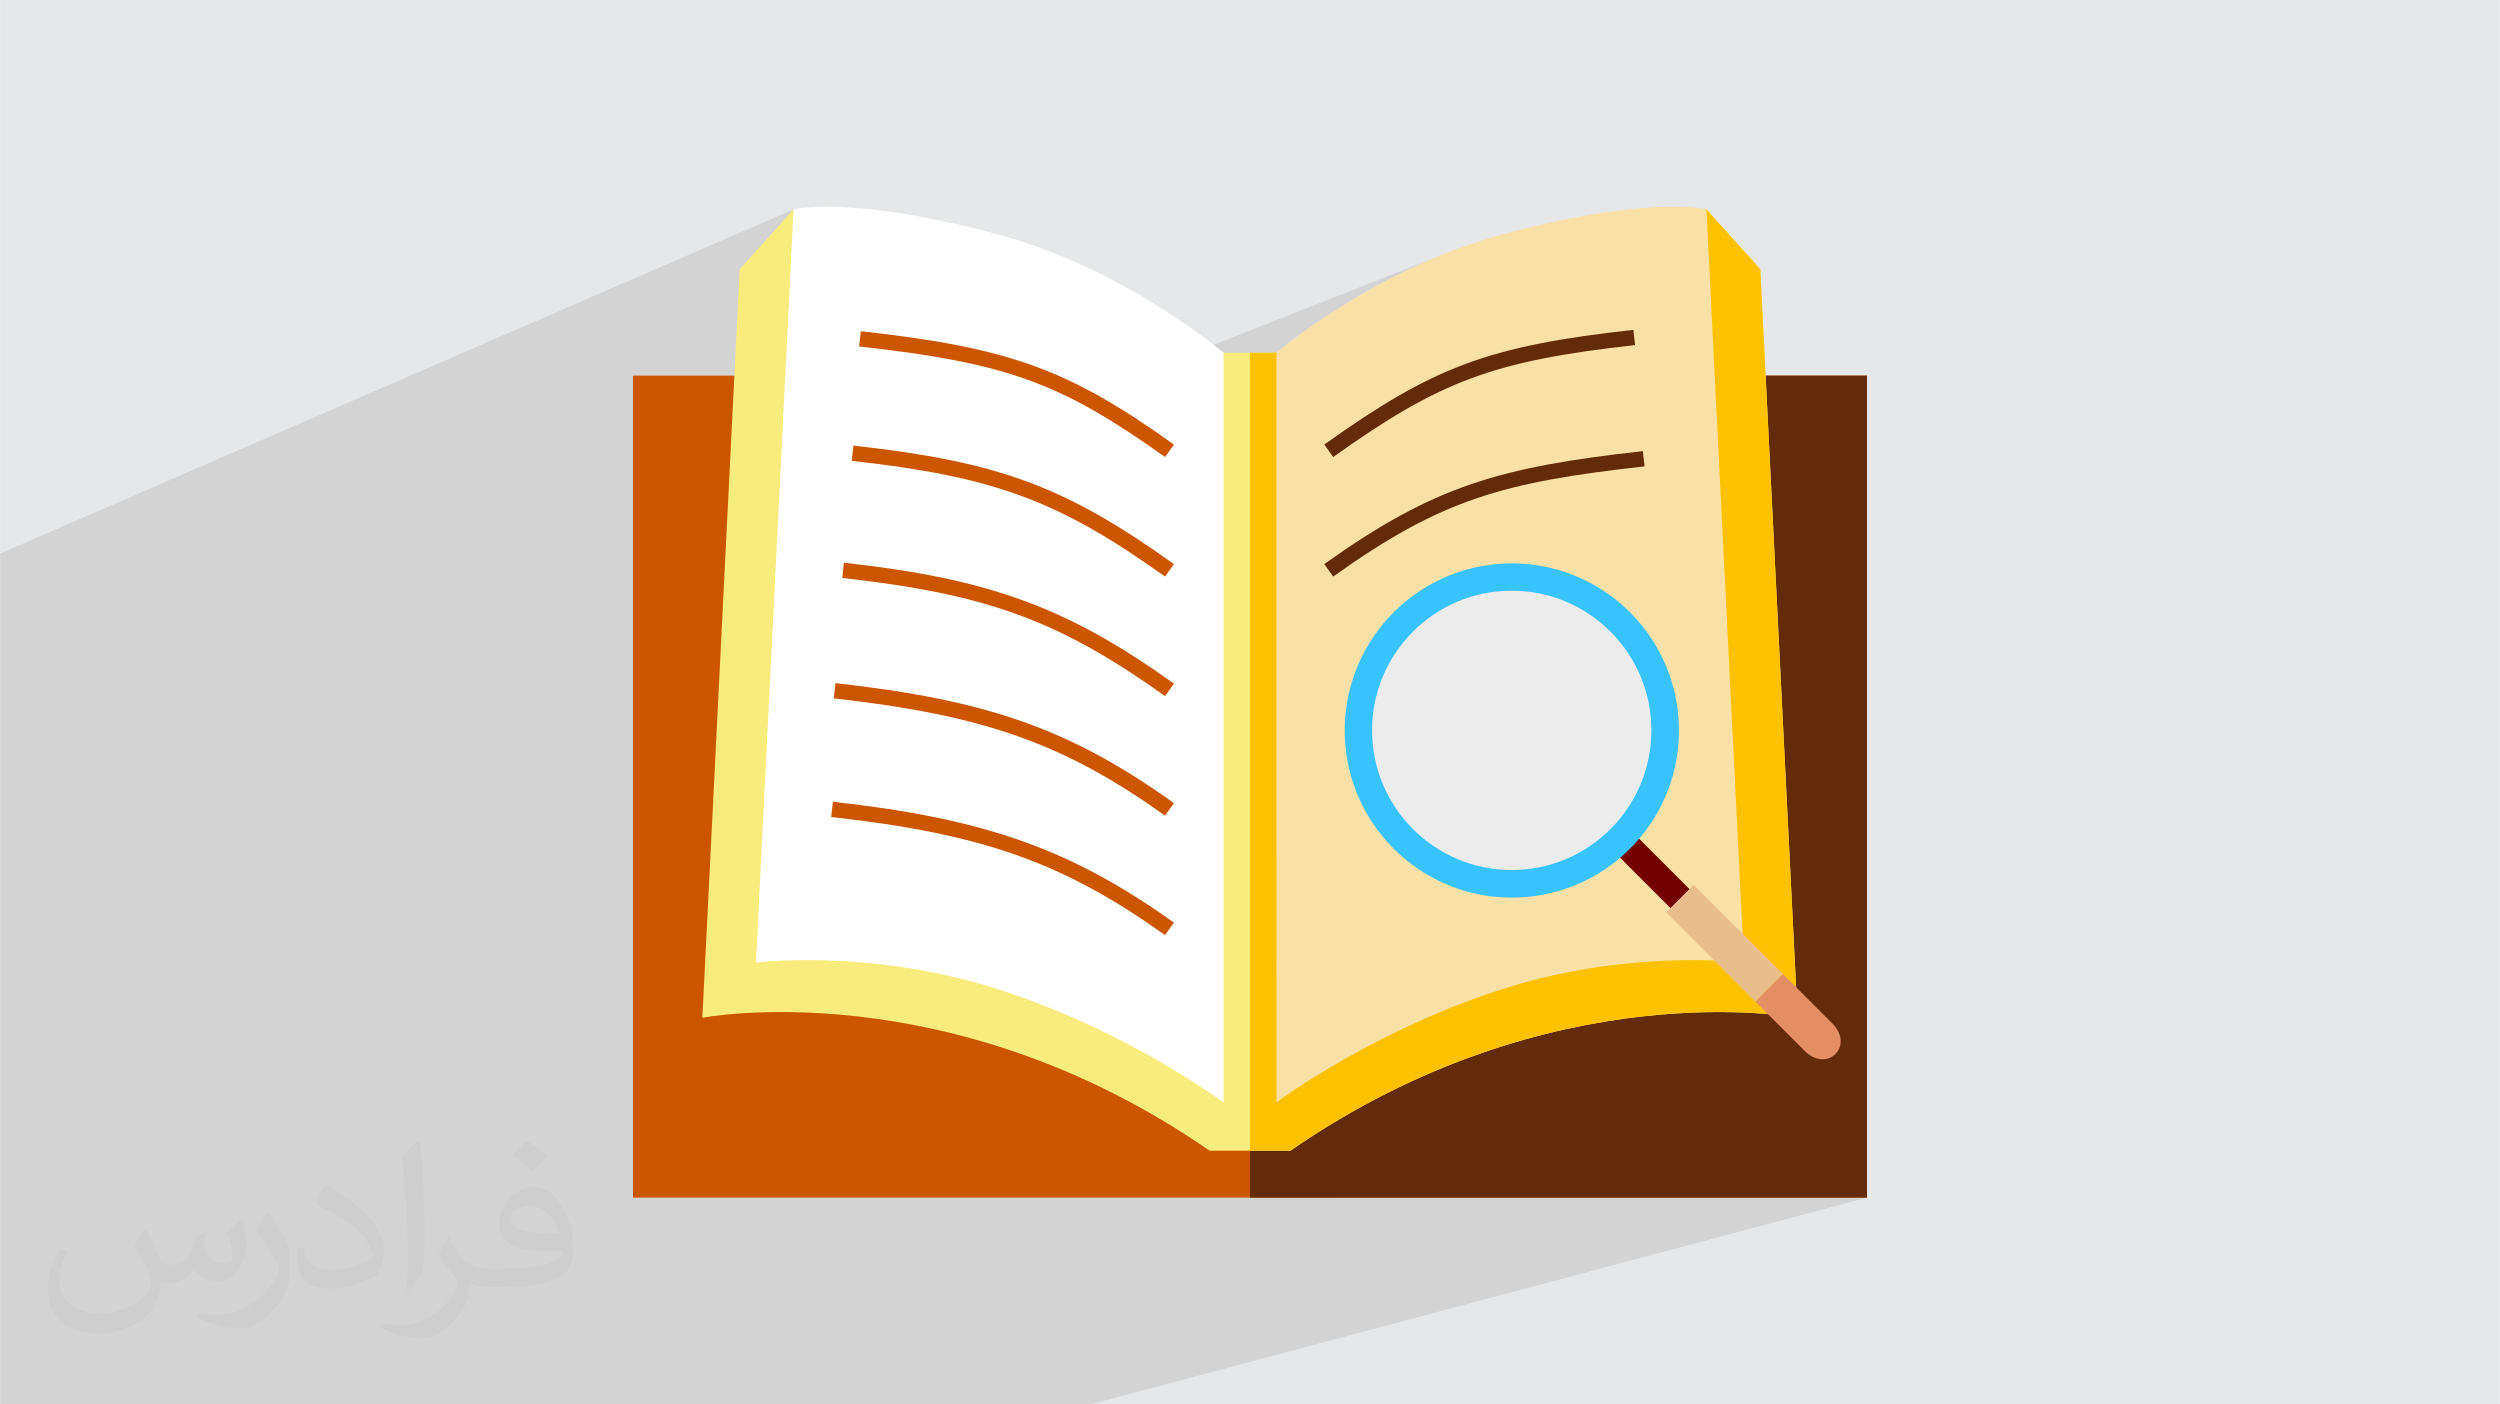
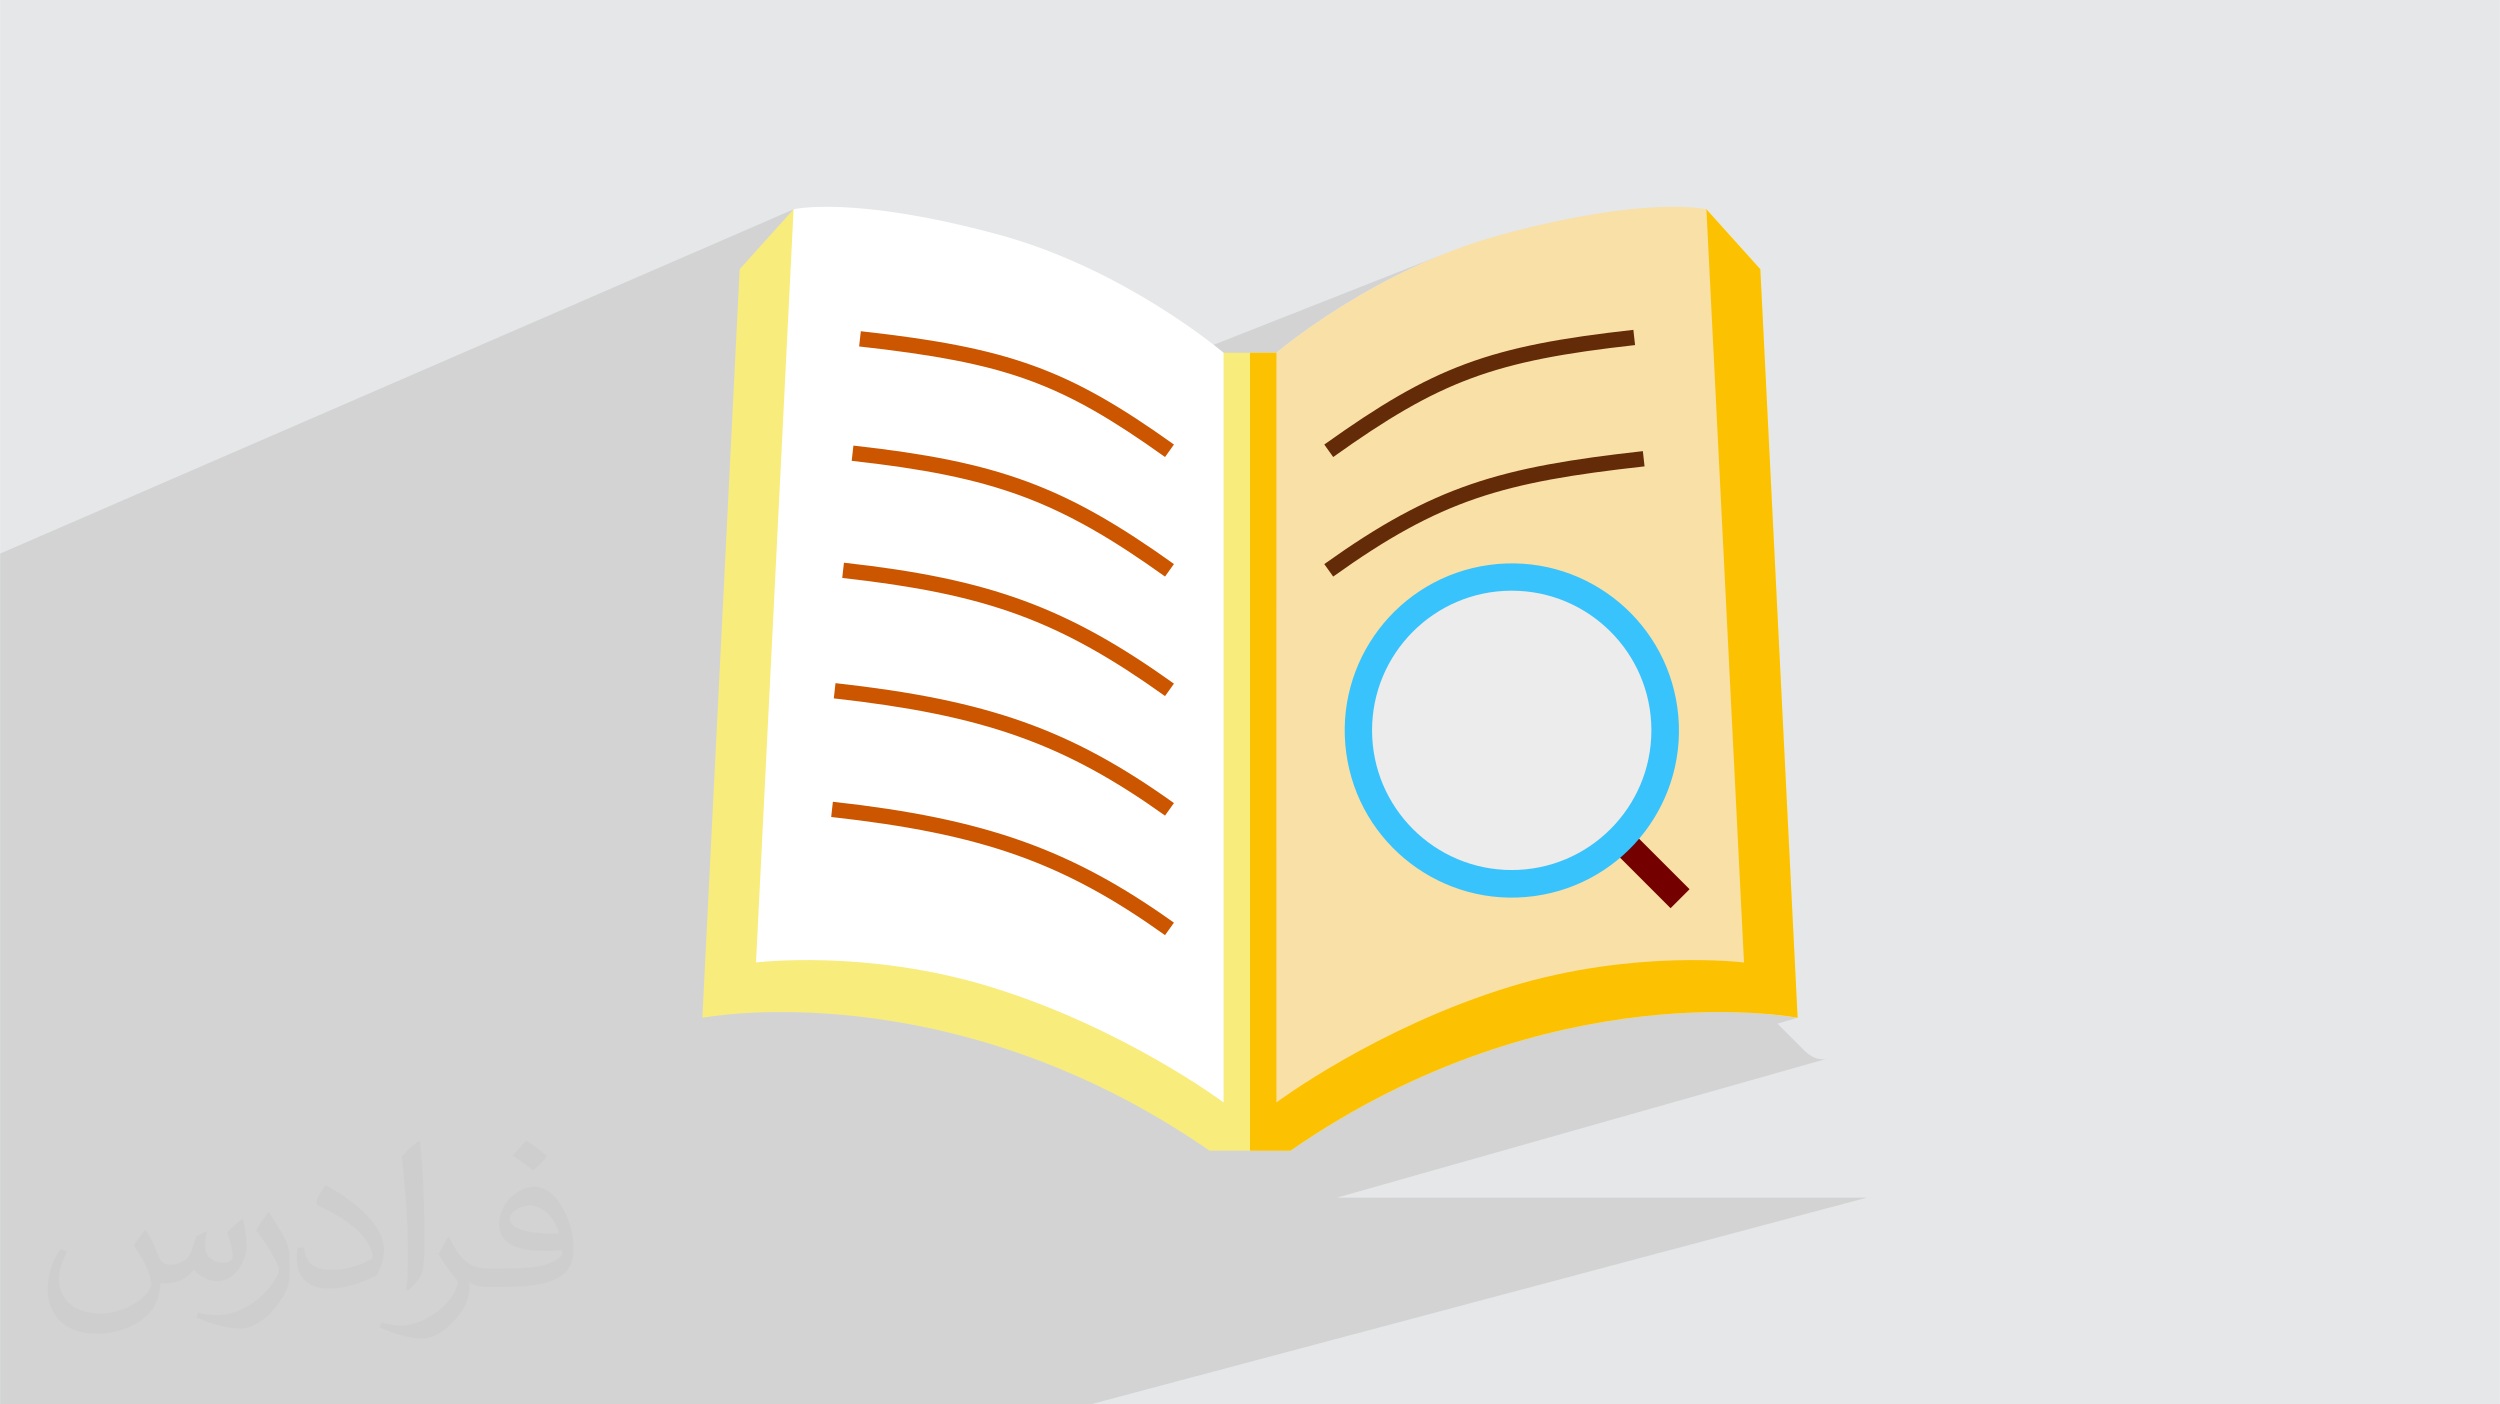
<svg xmlns="http://www.w3.org/2000/svg" xml:space="preserve" width="3.708in" height="2.083in" version="1.0" style="shape-rendering:geometricPrecision; text-rendering:geometricPrecision; image-rendering:optimizeQuality; fill-rule:evenodd; clip-rule:evenodd" viewBox="0 0 3702.73 2080.18">
  <defs>
    <style type="text/css">
   
    .fil0 {fill:#E6E7E8}
    .fil10 {fill:#39C3FC;fill-rule:nonzero}
    .fil4 {fill:#642B09;fill-rule:nonzero}
    .fil9 {fill:#740100;fill-rule:nonzero}
    .fil3 {fill:#CC5500;fill-rule:nonzero}
    .fil13 {fill:#E48E66;fill-rule:nonzero}
    .fil12 {fill:#EABD8C;fill-rule:nonzero}
    .fil11 {fill:#ECECEC;fill-rule:nonzero}
    .fil5 {fill:#F8EC7D;fill-rule:nonzero}
    .fil8 {fill:#F9E0A6;fill-rule:nonzero}
    .fil6 {fill:#FCC201;fill-rule:nonzero}
    .fil7 {fill:white;fill-rule:nonzero}
    .fil2 {fill:#373435;fill-opacity:0.031}
    .fil1 {fill:#2B2A29;fill-opacity:0.102}
   
  </style>
  </defs>
  <g id="Layer_x0020_1">
    <polygon class="fil0" points="-0,0 3702.73,0 3702.73,2080.18 -0,2080.18 " />
    <polygon class="fil1" points="-0,1260.2 -0,1247.28 -0,1219.39 -0,1165.14 -0,1037.74 -0,1018.63 -0,950.95 -0,868.74 -0,819.96 -0,819.96 1175.32,310.02 1175.31,310.03 1175.33,310.02 1164.03,536.53 1274.92,490.6 1272.41,513.16 1292.46,515.46 1311.73,517.79 1330.28,520.18 1348.14,522.65 1365.35,525.19 1381.94,527.83 1397.96,530.59 1413.45,533.47 1428.44,536.49 1442.97,539.67 1457.09,543.02 1470.82,546.54 1484.22,550.27 1497.31,554.2 1510.14,558.36 1522.74,562.75 1535.16,567.4 1547.43,572.32 1559.6,577.52 1571.69,583.01 1583.75,588.81 1590.62,592.29 2139.24,376 2123.27,382.58 2107.67,389.38 2092.45,396.35 2077.63,403.46 2063.23,410.67 2049.27,417.95 2035.77,425.27 2022.74,432.57 2010.2,439.84 1998.18,447.03 1986.69,454.11 1975.75,461.04 1965.38,467.78 1955.6,474.3 1946.43,480.56 1937.88,486.54 1929.97,492.18 1922.73,497.45 1916.17,502.32 1910.32,506.76 1905.18,510.71 1900.78,514.17 1897.14,517.07 1894.28,519.39 1892.21,521.09 1890.96,522.14 1890.53,522.5 1890.53,645.49 2170.79,539.01 2183.51,534.45 2196.42,530.15 2209.56,526.09 2222.97,522.25 2236.69,518.62 2250.76,515.2 2265.21,511.95 2280.1,508.88 2295.44,505.95 2311.29,503.17 2327.69,500.51 2344.67,497.96 2362.27,495.5 2380.53,493.13 2399.5,490.82 2419.2,488.56 2421.72,511.13 1890.53,710.08 1890.52,822.33 2165.88,721.78 2179.17,717.08 2192.6,712.65 2206.2,708.47 2220.01,704.54 2234.06,700.83 2248.38,697.33 2263.01,694.02 2277.98,690.89 2293.32,687.93 2309.06,685.11 2325.23,682.43 2341.88,679.86 2359.02,677.39 2376.7,675.01 2394.95,672.7 2413.8,670.44 2433.28,668.22 2435.79,690.78 1890.52,886.95 1890.52,943.39 2157.12,848.73 2168.89,844.94 2180.93,841.71 2193.25,839.07 2205.81,837.03 2218.46,835.63 2231.03,834.89 2243.51,834.77 2255.86,835.28 2268.09,836.4 2280.16,838.12 2292.07,840.42 2303.79,843.29 2315.31,846.72 2326.62,850.69 2337.68,855.19 2348.48,860.21 2359.02,865.73 2369.27,871.75 2379.21,878.23 2388.82,885.19 2398.09,892.59 2407,900.43 2415.53,908.7 2423.67,917.37 2431.4,926.44 2438.69,935.9 2445.55,945.72 2451.93,955.91 2457.83,966.43 2463.23,977.29 2468.12,988.47 2472.47,999.95 2476.27,1011.72 2479.49,1023.77 2482.14,1036.08 2484.17,1048.64 2485.57,1061.29 2486.32,1073.87 2486.43,1086.34 2485.92,1098.69 2484.8,1110.92 2483.08,1123 2480.78,1134.9 2477.91,1146.63 2474.48,1158.15 2470.51,1169.45 2466.01,1180.51 2460.99,1191.32 2455.47,1201.85 2449.46,1212.1 2442.97,1222.04 2436.02,1231.65 2428.61,1240.92 2420.77,1249.83 2412.51,1258.37 2403.83,1266.51 2399.39,1270.29 2456.1,1327 2508.78,1310.75 2502.43,1317.1 2474.32,1345.22 2474.31,1345.22 2467.96,1351.56 2539.02,1422.62 2539.72,1422.65 2547.6,1422.98 2554.77,1423.35 2561.19,1423.74 2566.83,1424.14 2571.68,1424.52 2575.71,1424.88 2578.88,1425.18 2581.18,1425.43 2582.58,1425.59 2583.05,1425.64 2551.45,1435.05 2577.81,1461.41 2640.85,1442.82 2600.04,1483.63 2618.45,1502.04 2626.33,1502.74 2626.33,1502.74 2637.12,1503.89 2637.13,1503.89 2646.09,1504.99 2646.1,1504.99 2653.18,1505.98 2653.19,1505.98 2658.32,1506.78 2658.33,1506.78 2661.45,1507.32 2661.45,1507.32 2662.5,1507.51 2662.51,1507.51 2632.58,1516.17 2672.91,1556.5 2679.26,1561.93 2685.66,1565.75 2692,1568.06 2698.14,1568.98 2703.99,1568.64 2709.4,1567.16 1980.36,1773.89 2765.3,1773.89 1614.89,2080.18 900.24,2080.18 836.79,2080.18 782.79,2080.18 682.94,2080.18 682.93,2080.18 619.85,2080.18 566.41,2080.18 561.24,2080.18 561.23,2080.18 512.96,2080.18 479.31,2080.18 433.32,2080.18 433.31,2080.18 386.86,2080.18 383.42,2080.18 318.4,2080.18 194.96,2080.18 88.41,2080.18 76.78,2080.18 76.77,2080.18 25.67,2080.18 14.24,2080.18 -0,2080.18 -0,2064.87 -0,2041.35 -0,2022.95 -0,2007.03 -0,2006.73 -0,1941.77 -0,1935.32 -0,1929.64 -0,1883.97 -0,1883.97 -0,1852.33 -0,1802.34 -0,1790.6 -0,1778.64 -0,1649.67 -0,1639.44 -0,1627.65 -0,1624.33 -0,1614.63 -0,1567.1 -0,1564.84 -0,1548.2 -0,1532.33 -0,1512.69 -0,1488.28 -0,1476.67 -0,1469.1 -0,1418.16 -0,1416.79 -0,1399.2 -0,1383.9 -0,1363.77 -0,1337.1 -0,1314.47 -0,1275.93 " />
    <path class="fil2" d="M215.96 1821.93c7.07,10.71 11.65,21.01 16.13,32.45 3.33,6.66 5.09,18.93 20.7,18.93 4.57,0 11.13,-1.35 16.95,-4.57 6.55,-3.44 11.54,-8.64 14.15,-16.53l6.24 -21.01 15.19 -7.49 1.04 1.04c-2.08,7.91 -2.59,15.5 -2.59,21.43 0,17.57 15.19,24.23 27.25,24.23 7.07,0 13.42,-3.44 13.42,-9.89 0,-8.32 -3.53,-22.47 -8.12,-35.16 7.07,-7.07 14.15,-14.15 22.26,-19.87l1.25 0.63c3.53,14.98 5.51,29.75 5.51,39.63 0,9.67 -4.27,20.39 -7.8,27.36 -7.28,13.73 -20.18,24.65 -35.78,24.65 -11.85,0 -25.06,-5.93 -34.12,-16.95l-0.52 0c-8.53,10.61 -21.74,20.18 -42.86,20.18l-6.55 0c-1.04,13.94 -4.05,23.81 -8.64,32.66 -12.58,24.54 -49.92,41.92 -85.08,41.92 -48.89,0 -73.43,-28.19 -73.43,-65.73 0,-23.19 7.59,-44.72 19.24,-60.01l9.56 3.95c-7.28,13.94 -12.17,27.04 -12.17,39.94 0,35.16 28.61,51.9 61.58,51.9 30.58,0 68.44,-19.45 75.31,-42.02 -2.59,-24.65 -11.85,-36.19 -26,-58.66 4.27,-7.49 9.78,-14.98 16.64,-22.98l1.25 0 0 0 0 0 -0.01 -0.04zm563.83 -132.3c10.3,6.45 20.39,14.04 30.27,22.78 -5.51,7.8 -12.38,14.88 -20.91,21.12 -9.89,-8.01 -19.76,-14.88 -29.86,-22.16 6.86,-7.7 13.63,-15.08 20.49,-21.74l0 0 0 0 0 0 0 0 0 0 0.01 0zm5.3 96.11c-16.64,0 -30.27,10.92 -30.27,19.03 0,17.38 33.28,22.78 73.12,22.56 -4.99,-20.39 -22.47,-41.61 -42.86,-41.61l0 0.01zm-37.35 92.99c21.64,0 40.57,-0.63 55.02,-4.27 16.13,-4.05 29.75,-12.17 29.75,-17.78 0,-1.46 0,-3.22 -0.52,-4.68 -9.05,0.83 -19.45,0.83 -28.5,0.83 -29.33,0 -51.79,-6.66 -60.64,-23.09 -2.19,-4.57 -3.74,-9.67 -3.74,-15.5 0,-15.92 6.86,-31.41 18.93,-42.13 10.08,-8.84 21.22,-14.35 32.55,-14.35 20.49,0 36.81,16.44 48.26,42.34 6.24,14.15 10.5,30.47 10.5,51.07 0,13.73 -3.74,25.27 -12.27,33.8 -15.92,15.4 -45.24,21.22 -90.17,21.22l-20.39 0 0 0 -5.3 0c-11.13,0 -19.14,-1.98 -25.48,-6.86l-1.04 0c0.31,2.59 0.52,5.09 0.52,7.49 0,10.08 -3.33,22.98 -10.08,33.28 -19.97,29.64 -41.61,42.53 -60.33,42.53 -18.93,0 -42.13,-7.28 -63.03,-16.75l3.74 -7.28c6.76,2.81 16.13,4.68 29.02,4.68 33.8,0 78.21,-32.45 83.72,-64.17 -1.25,-2.59 -3.53,-6.03 -6.76,-9.67 -9.89,-11.75 -16.13,-21.53 -21.95,-31.82 4.99,-9.89 9.56,-17.78 13.83,-24.96l1.77 -0.21c14.46,29.44 27.56,46.28 56.78,46.28l4.57 0 0 0 21.22 0 0 0 0 0 0 0 0 0 0 0 0.04 0zm-146.45 31.1c2.5,-13.52 2.7,-28.7 2.7,-42.86l0 -21.01c0,-39.21 -4.99,-96.2 -9.05,-133.34 7.07,-7.59 16.95,-16.53 24.75,-22.56l2.29 0.63c5.3,46.7 6.55,100.79 6.55,150.81 0,13.11 -0.52,25.9 -1.77,35.26 -0.73,11.85 -7.59,20.8 -22.26,34.53l-3.22 -1.46zm-150.71 -61.89c0.73,18.41 9.78,32.87 41.4,32.87 19.66,0 36.3,-5.09 54.71,-13.83 3.33,-1.46 5.09,-3.44 5.09,-5.09 0,-11.54 -8.84,-26.83 -23.71,-40.77 -14.46,-13.11 -33.6,-24.65 -51.48,-32.35 -6.14,-2.59 -8.12,-5.3 -8.12,-7.91 0,-5.3 7.07,-16.44 12.9,-24.44l1.98 -0.21c20.49,10.71 43.38,26.63 60.33,44.3 15.4,16.33 24.96,32.87 24.96,50.86 0,13.31 -4.05,25.79 -10.61,37.44 -22.47,11.33 -46.39,19.97 -70.1,19.97 -28.81,0 -48.47,-13.52 -48.47,-45.24 0,-3.44 0,-8.73 1.25,-15.61l9.89 0 0 0 0 0 0 0 0 0 0 0 -0.01 0zm-52.11 -52.32l17.89 28.92c6.55,10.71 12.69,22.37 12.69,40.77l0 23.5c0,19.03 -12.17,39.42 -31.82,59.6 -15.4,13.63 -29.02,19.45 -41.61,19.45 -18.72,0 -40.15,-5.82 -64.9,-16.44l2.81 -7.28c7.8,2.08 16.84,3.84 27.98,3.84 35.58,-0.21 71.97,-26.21 88.61,-57.93 1.98,-3.64 2.7,-7.07 2.7,-9.47 0,-3.64 -1.98,-7.7 -3.53,-11.33 -9.05,-17.05 -19.14,-32.66 -30.27,-47.12 5.82,-9.16 11.65,-17.99 17.99,-26.73l1.46 0.21 0 0 0 0 0 0 0 0 0 0 -0.01 0z" />
    <g id="_2237053974512">
      <g id="Layer_1" data-name="Layer 1">
-         <polygon class="fil3" points="2765.3,1773.89 937.43,1773.89 937.43,556.41 2765.3,556.41 " />
-         <polygon class="fil4" points="2765.3,1773.89 1851.37,1773.89 1851.37,556.41 2765.3,556.41 " />
        <path class="fil5" d="M2527.4 310.02l79.85 88.73 55.25 1108.76c0,0 -364.39,-70.81 -751.25,196.88l-119.78 0c-386.86,-267.69 -751.26,-196.88 -751.26,-196.88l55.25 -1108.76 79.85 -88.73 636.87 212.48 78.34 0 636.87 -212.48z" />
        <path class="fil6" d="M2607.25 398.75l-79.85 -88.73 -636.87 212.48 -39.17 0 0 1181.89 59.89 0c386.86,-267.69 751.26,-196.88 751.26,-196.88l-55.26 -1108.76z" />
        <path class="fil7" d="M1812.21 1632.89c0,0 -148.54,-110.99 -346.27,-171.43 -183.58,-56.11 -346.27,-35.82 -346.27,-35.82l55.67 -1115.62c0,0 86.81,-21.22 303.53,37.5 188,50.92 333.34,174.98 333.34,174.98l0 1110.39z" />
        <path class="fil8" d="M1890.53 522.5c0,0 145.32,-124.05 333.31,-174.98 216.75,-58.72 303.56,-37.5 303.56,-37.5l55.66 1115.62c0,0 -162.67,-20.3 -346.27,35.82 -197.75,60.45 -346.27,171.43 -346.27,171.43l0.02 -1110.39z" />
        <polygon class="fil9" points="2397.8,1268.69 2474.32,1345.22 2502.44,1317.1 2425.56,1240.22 " />
        <circle class="fil10" transform="matrix(0.361 -0.049 0.049 0.361 2239.19 1082.02)" r="679.43" />
        <path class="fil11" d="M2445.9 1080.88c0,0.31 0,0.61 0,0.92 0,114.23 -92.64,206.87 -206.87,206.87 -114.23,0 -206.87,-92.64 -206.87,-206.87 0,-113.88 92.08,-206.39 205.96,-206.87 0.3,0 0.61,0 0.91,0 113.87,0 206.39,92.08 206.87,205.96l0 -0z" />
-         <polygon class="fil12" points="2640.85,1442.82 2508.78,1310.75 2502.43,1317.1 2474.31,1345.22 2467.96,1351.56 2600.04,1483.64 " />
-         <path class="fil13" d="M2713.72 1515.69l-72.87 -72.87 -40.82 40.82 72.87 72.87c33.53,33.54 74.34,-7.28 40.82,-40.81z" />
        <path class="fil4" d="M1974.59 676.96l-13.2 -18.48c162.26,-115.89 243.56,-146.07 457.82,-169.92l2.51 22.57c-209.43,23.32 -288.83,52.76 -447.13,165.83zm458.69 -8.74c-211.27,23.52 -309.06,51 -471.9,167.31l13.2 18.48c159.92,-114.24 250.97,-139.81 461.2,-163.22l-2.51 -22.56z" />
        <path class="fil3" d="M1725.51 676.96c-154.61,-110.43 -235.07,-139.51 -453.1,-163.8l2.51 -22.56c220.33,24.53 307.02,55.91 463.79,167.88l-13.2 18.48zm-464.08 5.62c210.9,23.46 306.32,58.73 464.08,171.43l13.2 -18.48c-161.59,-115.42 -259.21,-151.51 -474.77,-175.51l-2.52 22.55zm-14.03 173.47c214.23,23.84 321.46,63.1 478.11,174.99l13.2 -18.48c-158.45,-113.18 -272.65,-155.02 -488.8,-179.08l-2.51 22.58zm-12.49 178.4c221.97,24.71 341.18,66.9 490.59,173.62l13.2 -18.48c-153.05,-109.32 -274.86,-152.51 -501.28,-177.7l-2.51 22.56zm-3.87 175.66c223.75,24.91 343.9,67.43 494.46,174.99l13.2 -18.48c-152.3,-108.8 -279.77,-153.98 -505.15,-179.08l-2.51 22.57z" />
      </g>
    </g>
  </g>
</svg>